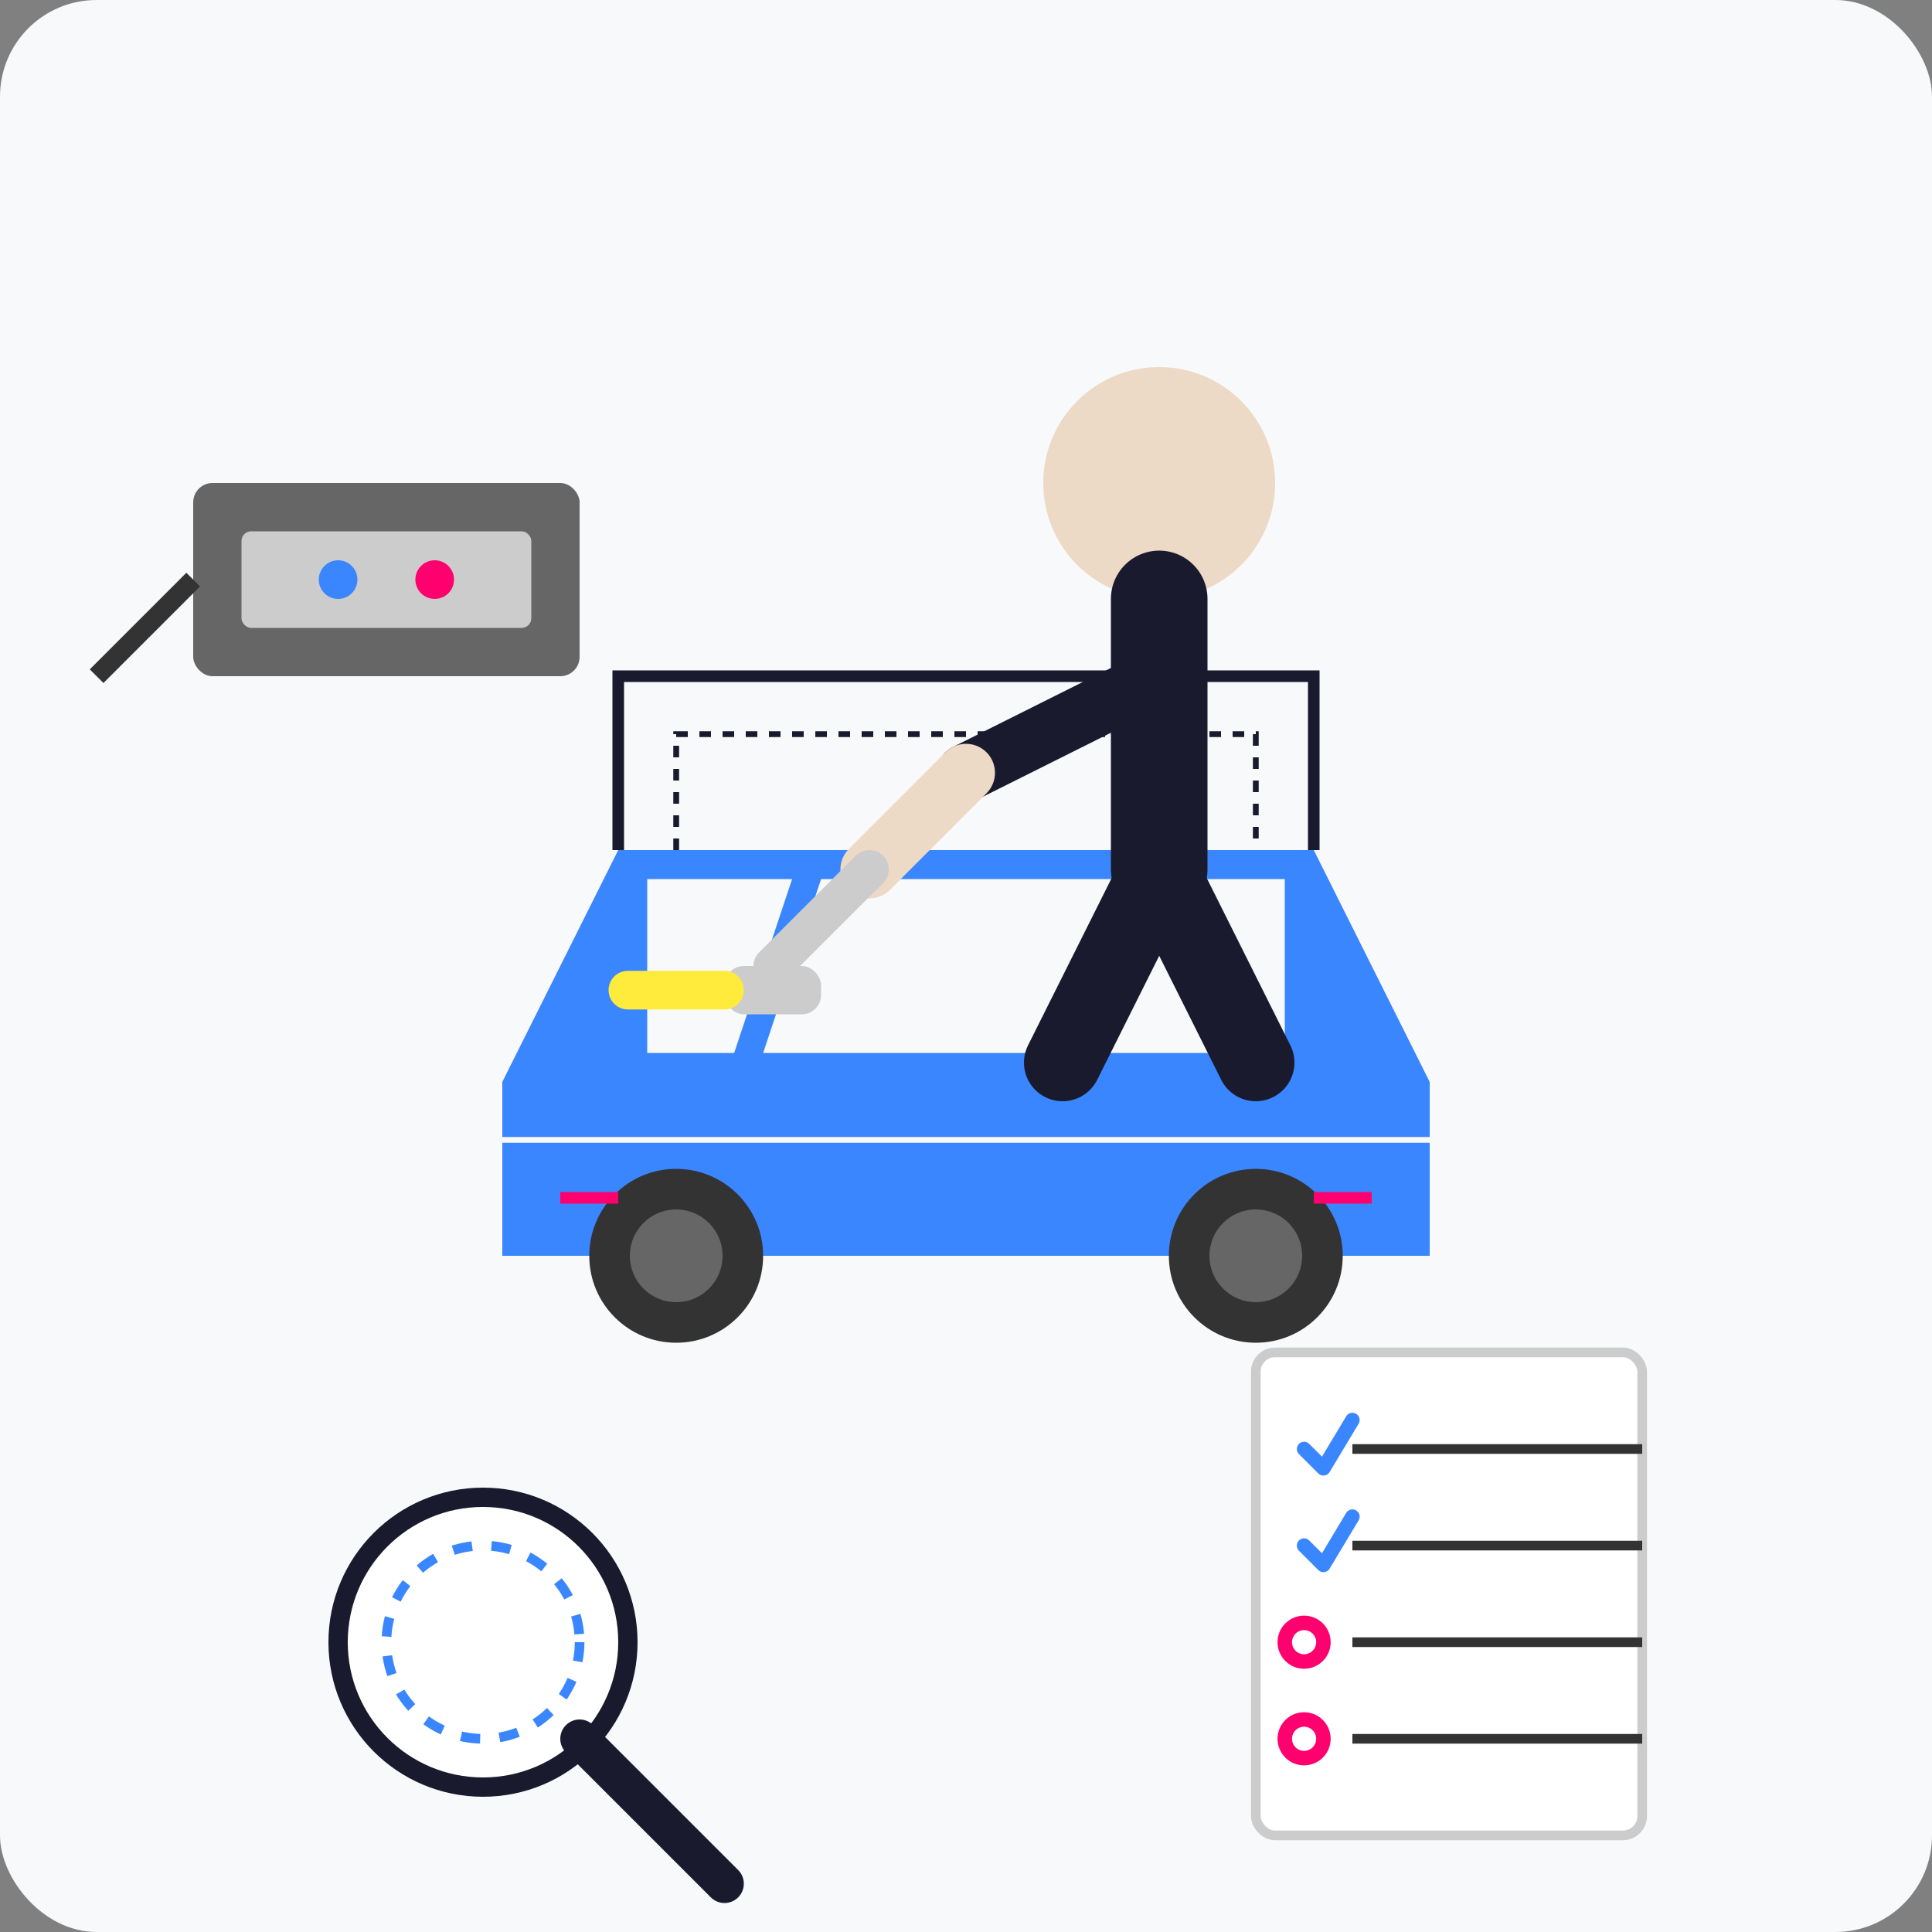
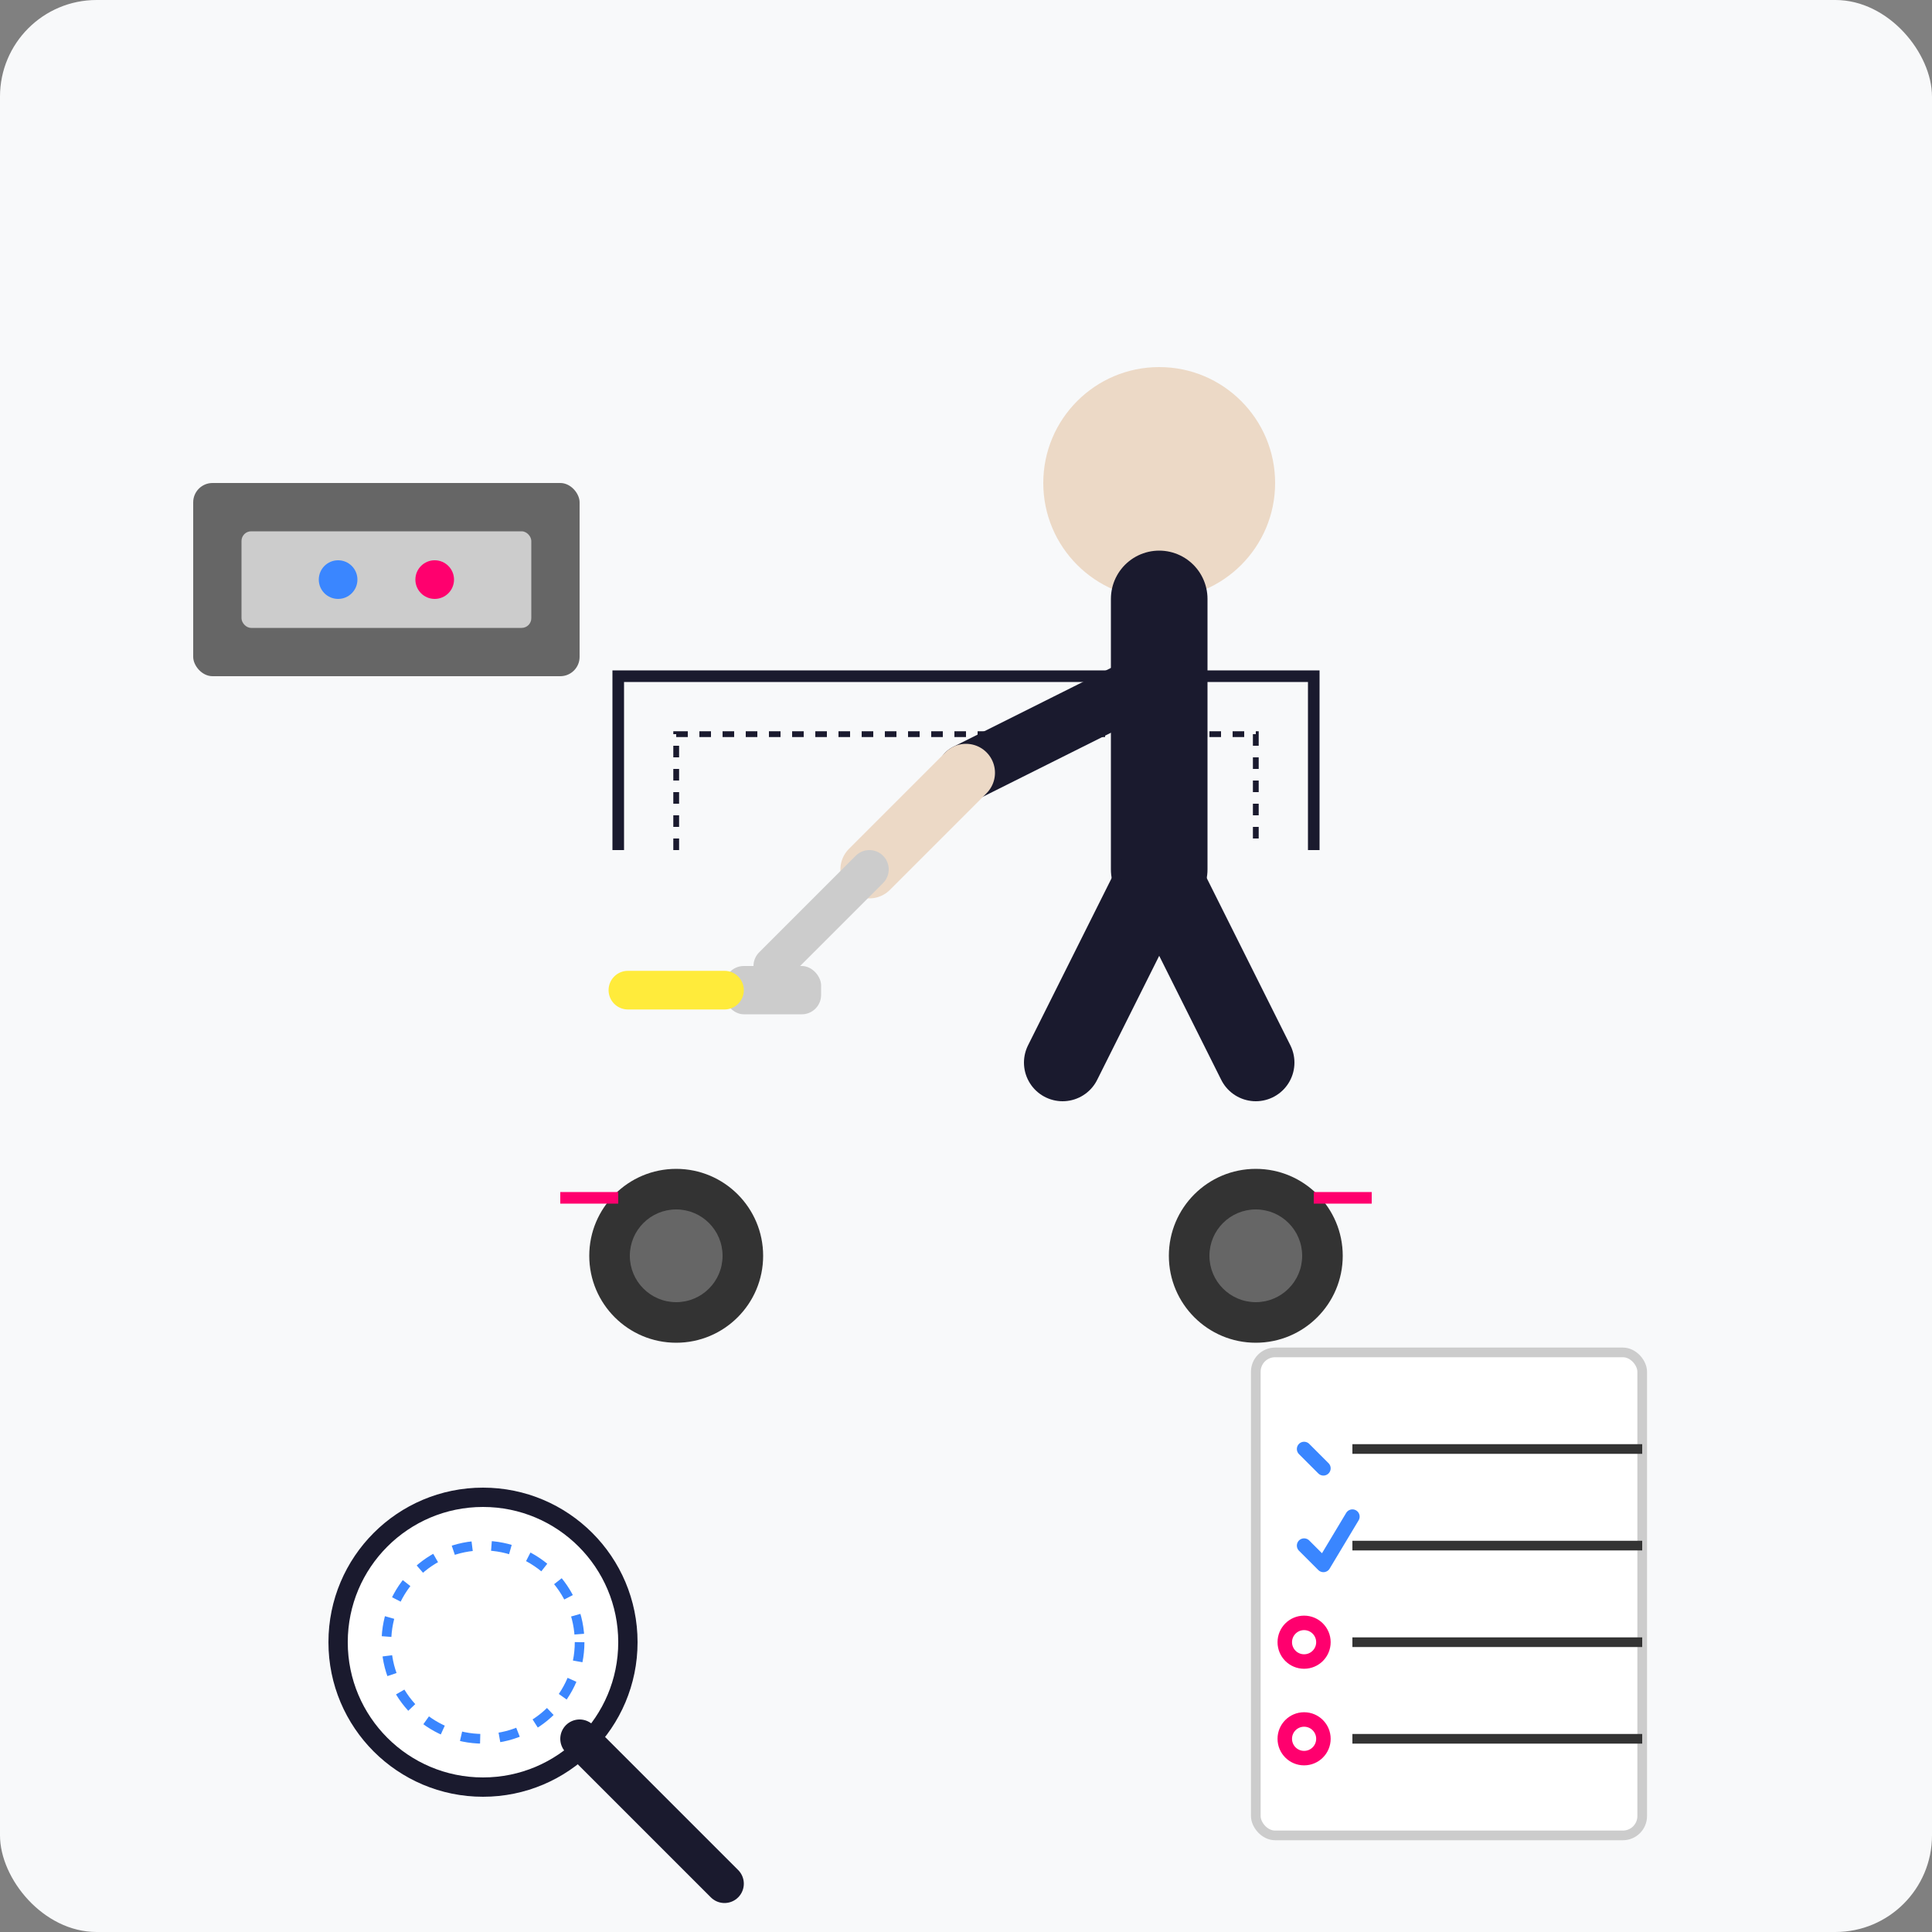
<svg xmlns="http://www.w3.org/2000/svg" viewBox="0 0 200 200" fill="none">
  <rect x="0" y="0" width="200" height="200" fill="#808080" stroke="none" />
  <rect width="200" height="200" rx="10" fill="#f8f9fa" />
  <g transform="translate(100, 100) scale(0.6)">
-     <path d="M-80 20 L-60 -20 L60 -20 L80 20 L80 50 L-80 50 Z" fill="#3a86ff" />
    <path d="M-55 -15 L-30 -15 L-40 15 L-55 15 Z" fill="#f8f9fa" />
    <path d="M-25 -15 L55 -15 L55 15 L-35 15 Z" fill="#f8f9fa" />
    <circle cx="-50" cy="50" r="15" fill="#333" />
    <circle cx="-50" cy="50" r="8" fill="#666" />
    <circle cx="50" cy="50" r="15" fill="#333" />
    <circle cx="50" cy="50" r="8" fill="#666" />
    <path d="M-80 30 L80 30" stroke="#f8f9fa" stroke-width="1" />
    <path d="M-70 40 L-60 40" stroke="#ff006e" stroke-width="2" />
    <path d="M60 40 L70 40" stroke="#ff006e" stroke-width="2" />
    <path d="M-60 -20 L-60 -50 L60 -50 L60 -20" stroke="#1a1a2e" stroke-width="2" fill="none" />
    <path d="M-50 -20 L-50 -40 L50 -40 L50 -20" stroke="#1a1a2e" stroke-width="1" fill="none" stroke-dasharray="2 2" />
  </g>
  <g transform="translate(100, 80)">
    <circle cx="20" cy="-30" r="12" fill="#ecd9c6" />
    <path d="M20 -18 L20 10" stroke="#1a1a2e" stroke-width="10" stroke-linecap="round" />
    <path d="M20 -10 L0 0" stroke="#1a1a2e" stroke-width="6" stroke-linecap="round" />
    <path d="M0 0 L-10 10" stroke="#ecd9c6" stroke-width="6" stroke-linecap="round" />
    <path d="M-10 10 L-20 20" stroke="#ccc" stroke-width="4" stroke-linecap="round" />
    <rect x="-25" y="20" width="10" height="5" rx="2" fill="#ccc" />
    <path d="M-25 22.5 L-35 22.5" stroke="#ffeb3b" stroke-width="4" stroke-linecap="round" />
    <path d="M20 10 L10 30" stroke="#1a1a2e" stroke-width="8" stroke-linecap="round" />
    <path d="M20 10 L30 30" stroke="#1a1a2e" stroke-width="8" stroke-linecap="round" />
  </g>
  <g transform="translate(150, 170)">
    <rect x="-20" y="-30" width="40" height="50" rx="2" fill="white" stroke="#ccc" />
    <path d="M-10 -20 L20 -20" stroke="#333" stroke-width="1" />
    <path d="M-10 -10 L20 -10" stroke="#333" stroke-width="1" />
    <path d="M-10 0 L20 0" stroke="#333" stroke-width="1" />
    <path d="M-10 10 L20 10" stroke="#333" stroke-width="1" />
-     <path d="M-15 -20 L-13 -18 L-10 -23" stroke="#3a86ff" stroke-width="1.5" stroke-linecap="round" stroke-linejoin="round" />
+     <path d="M-15 -20 L-13 -18 " stroke="#3a86ff" stroke-width="1.5" stroke-linecap="round" stroke-linejoin="round" />
    <path d="M-15 -10 L-13 -8 L-10 -13" stroke="#3a86ff" stroke-width="1.5" stroke-linecap="round" stroke-linejoin="round" />
    <circle cx="-15" cy="0" r="2" stroke="#ff006e" stroke-width="1.5" fill="none" />
    <circle cx="-15" cy="10" r="2" stroke="#ff006e" stroke-width="1.5" fill="none" />
  </g>
  <g transform="translate(50, 170)">
    <circle cx="0" cy="0" r="15" fill="white" stroke="#1a1a2e" stroke-width="2" />
    <path d="M10 10 L25 25" stroke="#1a1a2e" stroke-width="4" stroke-linecap="round" />
    <circle cx="0" cy="0" r="10" fill="none" stroke="#3a86ff" stroke-width="1" stroke-dasharray="2 2" />
  </g>
  <g transform="translate(40, 60)">
    <rect x="-20" y="-10" width="40" height="20" rx="2" fill="#666" />
    <rect x="-15" y="-5" width="30" height="10" rx="1" fill="#ccc" />
    <circle cx="-5" cy="0" r="2" fill="#3a86ff" />
    <circle cx="5" cy="0" r="2" fill="#ff006e" />
-     <path d="M-20 0 L-30 10" stroke="#333" stroke-width="2" />
  </g>
</svg>